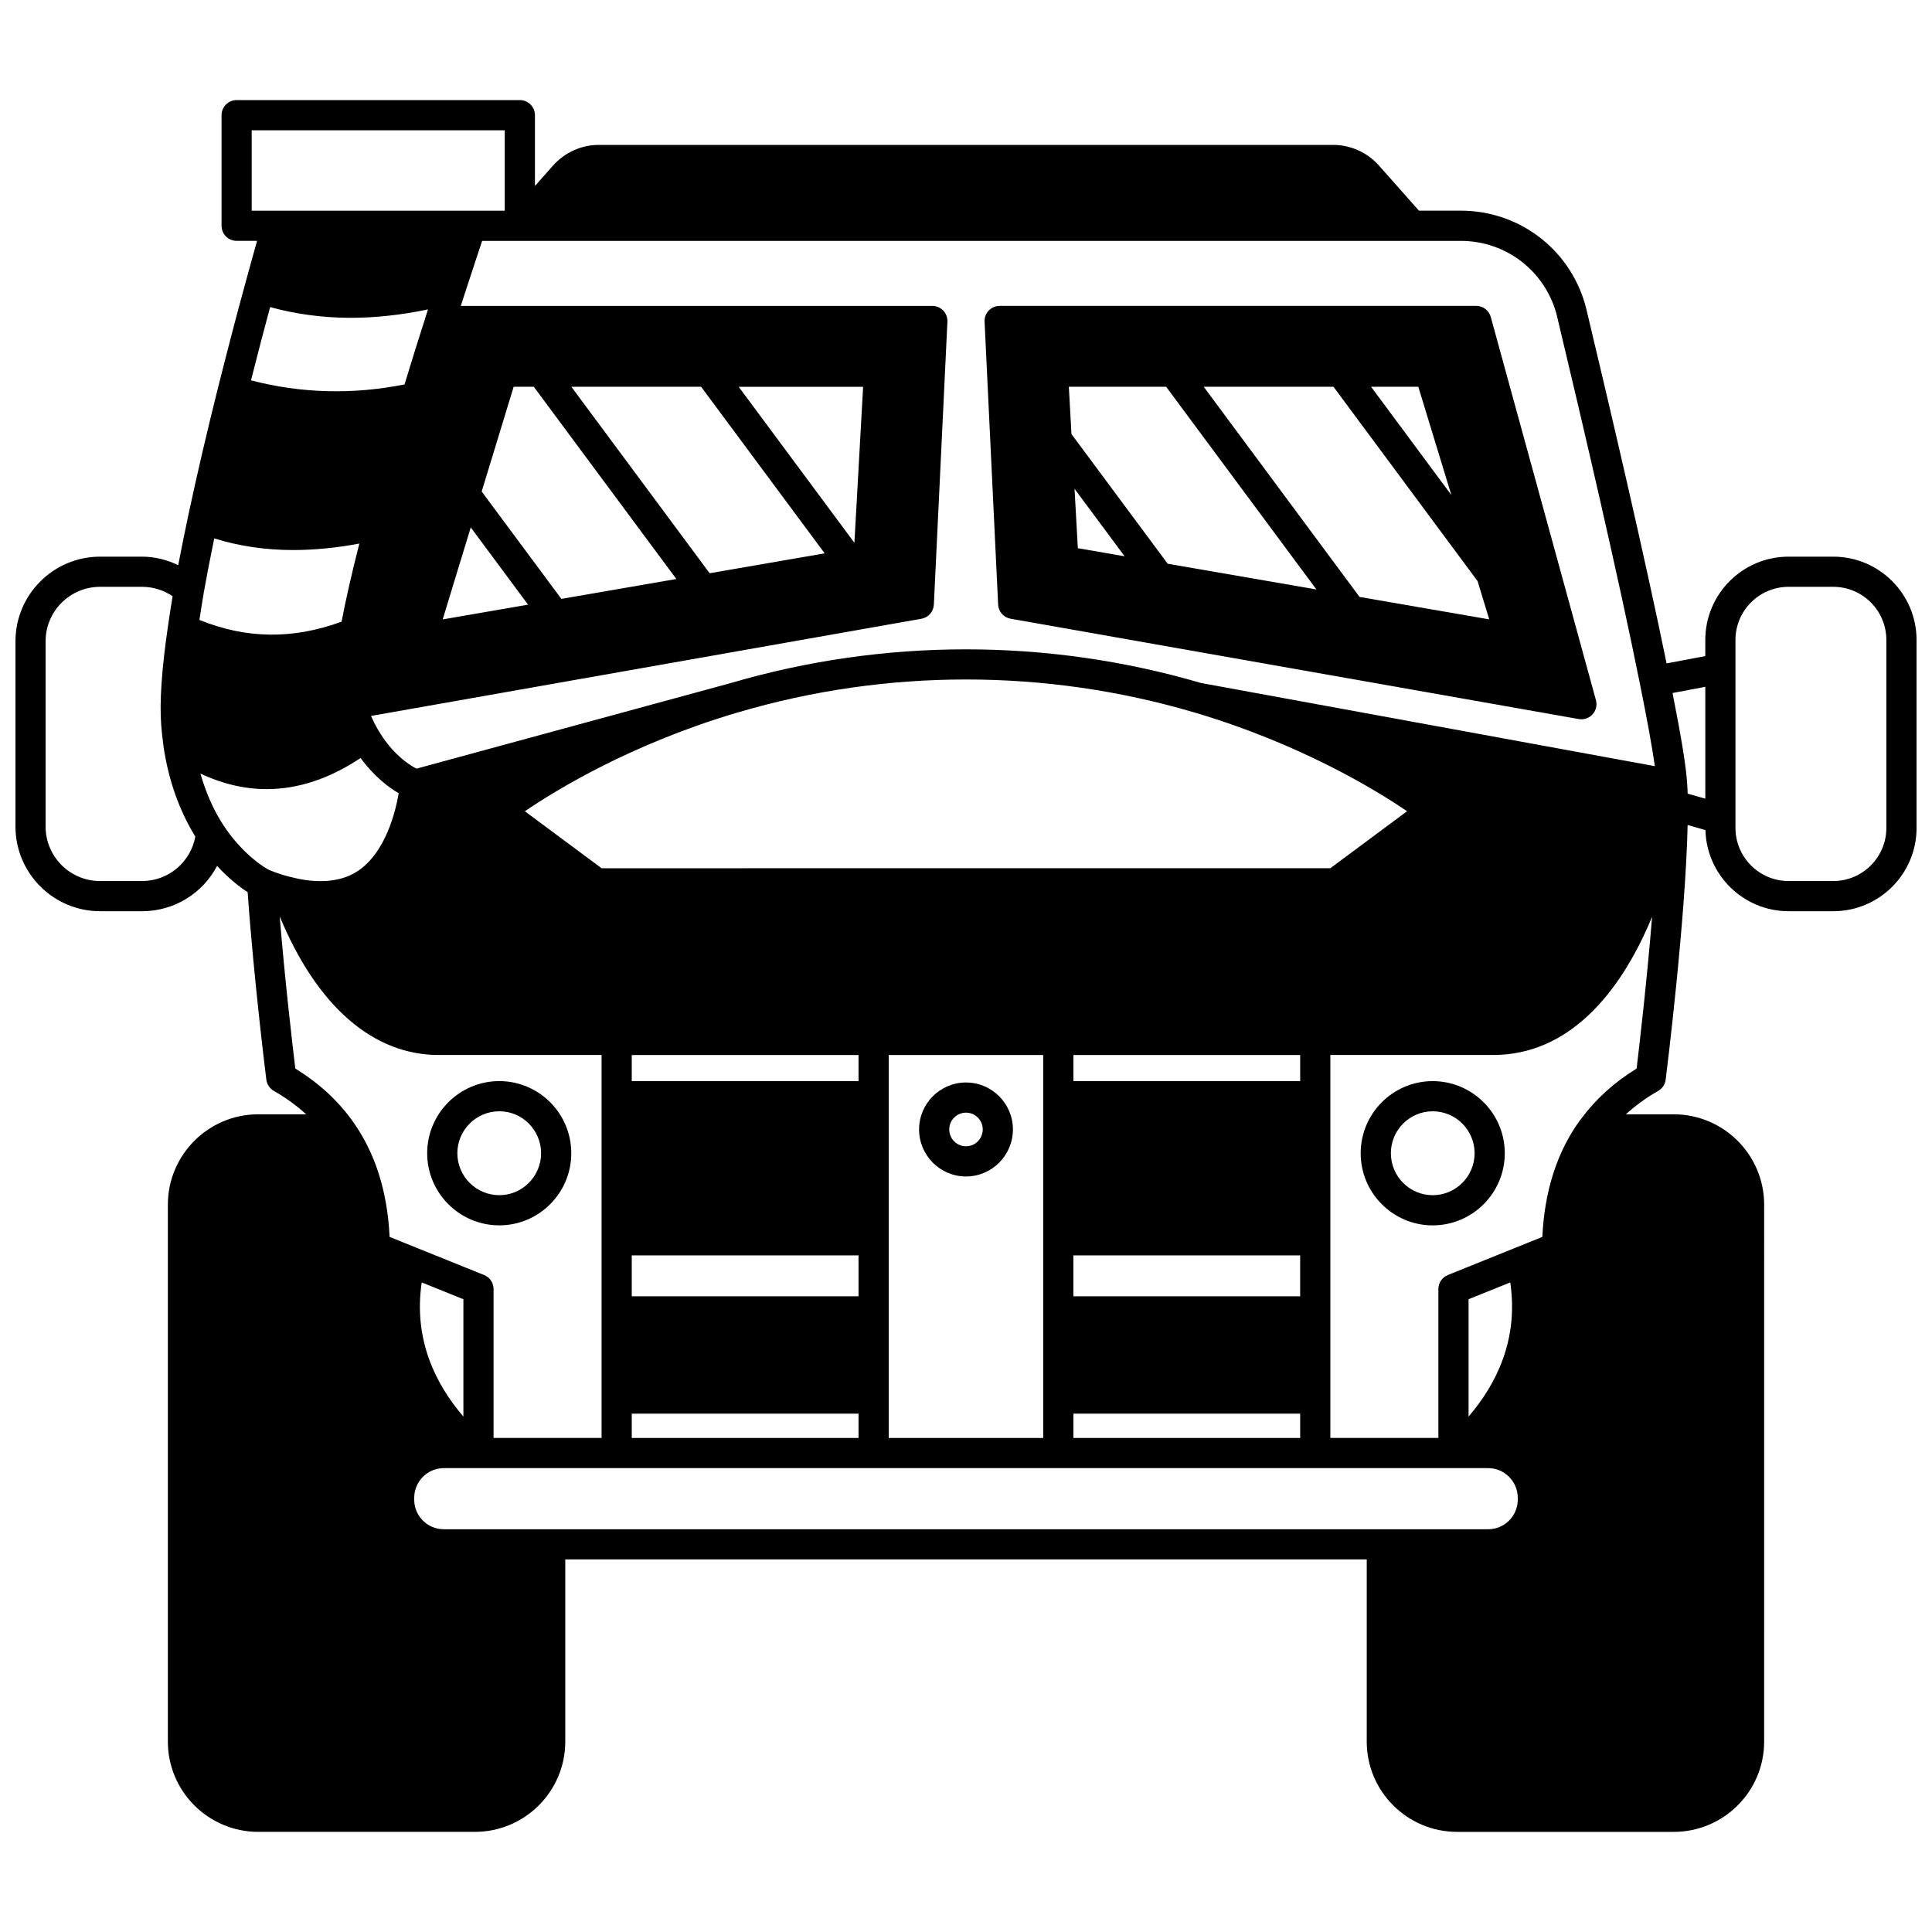
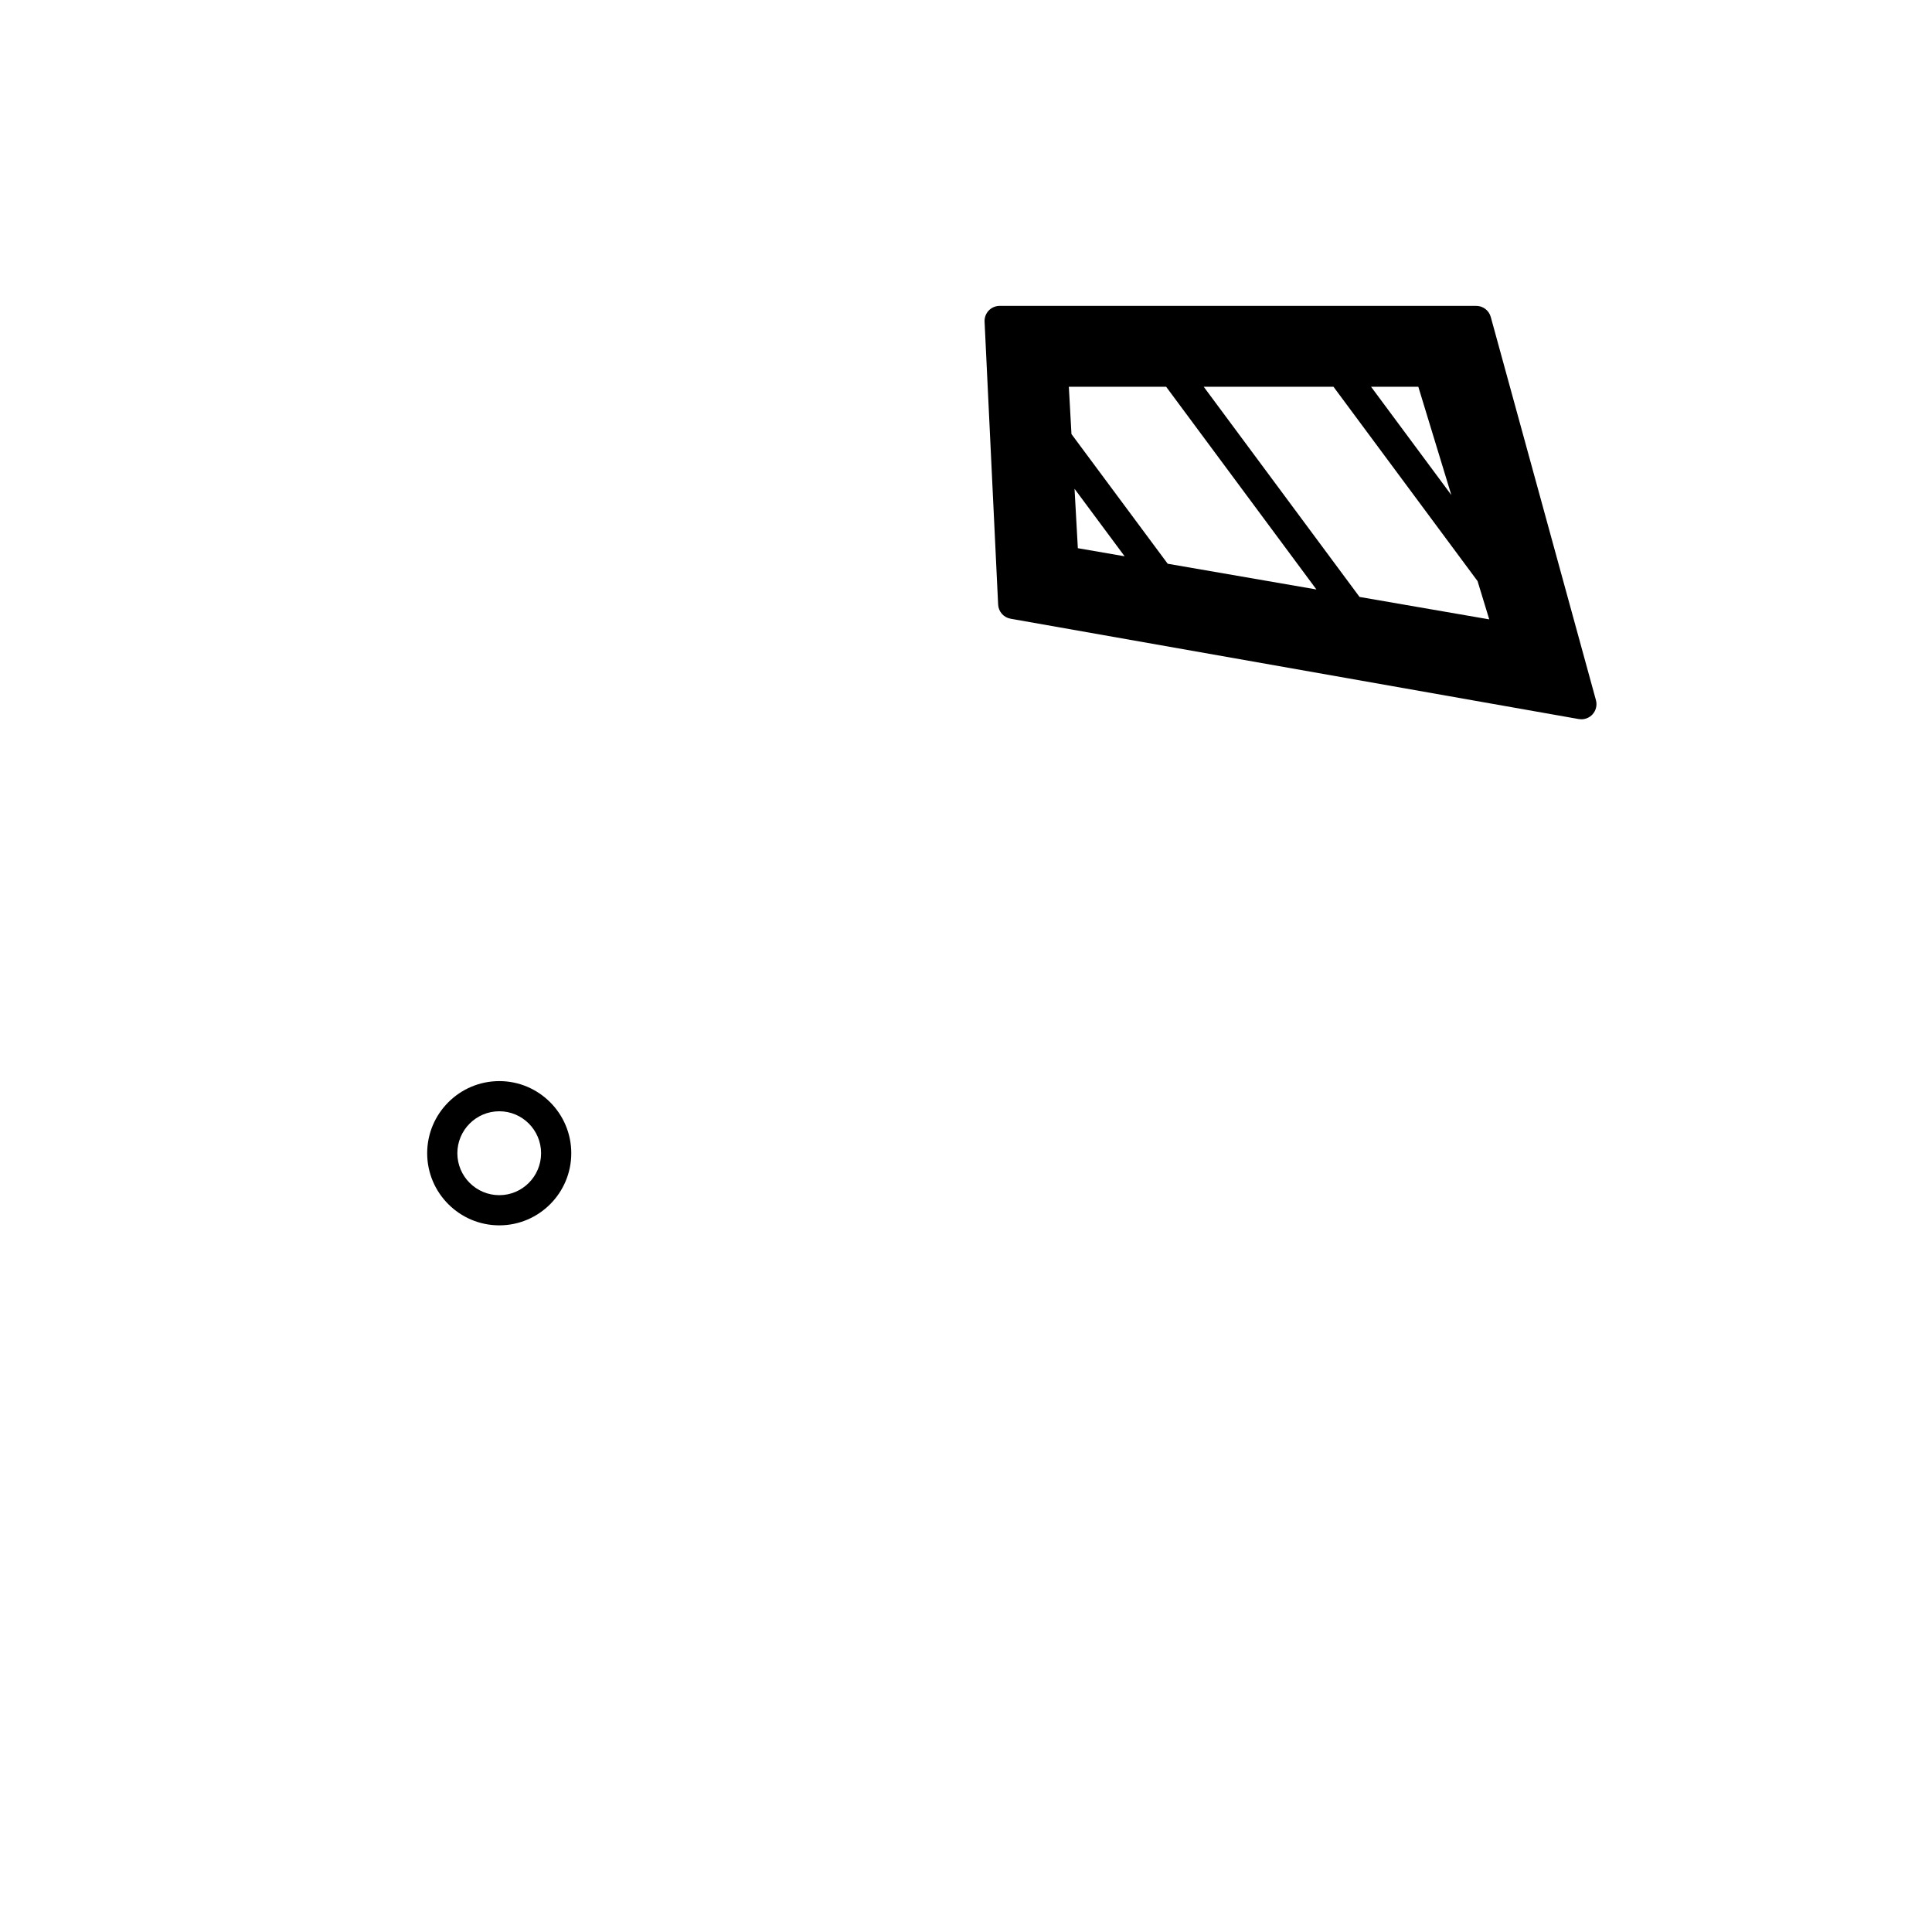
<svg xmlns="http://www.w3.org/2000/svg" width="800px" height="800px" version="1.1" viewBox="144 144 512 512">
  <defs>
    <clipPath id="a">
-       <path d="m148.09 170h503.81v460h-503.81z" />
-     </clipPath>
+       </clipPath>
  </defs>
-   <path d="m523.67 430.51c-10.516 0-19.074 8.578-19.074 19.113s8.559 19.113 19.074 19.113c10.539 0 19.113-8.574 19.113-19.113 0-10.543-8.578-19.113-19.113-19.113zm0 30.227c-6.106 0-11.074-4.984-11.074-11.117 0-6.129 4.965-11.117 11.074-11.117 6.129 0 11.117 4.984 11.117 11.117 0 6.133-4.988 11.117-11.117 11.117z" />
  <path d="m406.02 226.3c-0.75 0.793-1.152 1.859-1.098 2.949l3.594 74.973c0.09 1.867 1.461 3.418 3.297 3.746l150.58 26.59c0.23 0.039 0.465 0.059 0.695 0.059 1.113 0 2.191-0.469 2.953-1.309 0.918-1.012 1.258-2.426 0.902-3.75l-27.875-101.56c-0.477-1.734-2.055-2.938-3.856-2.938l-126.3 0.004c-1.09 0-2.137 0.445-2.891 1.238zm21.234 20.191h25.781l39.828 53.723-39.41-6.816-25.504-34.363zm14.781 44.93-12.395-2.144-0.875-15.738zm96.629 16.719-34.371-5.945-41.297-55.703h34.387l38.188 51.508zm-31.32-61.648h12.523l8.75 28.691z" />
  <g clip-path="url(#a)">
-     <path d="m629.83 291.52h-11.84c-12.172 0-22.07 9.898-22.07 22.07v4.281l-10.258 1.938c-5.59-27.414-14.527-65.711-21.199-93.633-3.676-15.516-17.395-26.348-33.359-26.348h-11.074l-10.613-11.98c-3.086-3.461-7.504-5.445-12.098-5.445h-194.64c-4.594 0-9.008 1.988-12.109 5.465l-4.805 5.426v-18.77c0-2.207-1.789-4-4-4h-75.051c-2.211 0-4 1.793-4 4v29.309c0 2.207 1.789 4 4 4h5.414c-0.809 2.856-1.898 6.766-3.195 11.539-2.18 7.957-4.644 17.387-7.133 27.273-2.906 11.566-5.637 23.316-7.914 33.977-1.043 4.953-1.906 9.223-2.656 13.148-2.988-1.418-6.231-2.25-9.586-2.25h-11.117c-12.367 0-22.43 10.062-22.43 22.43v49.102c0 12.371 10.062 22.43 22.43 22.43l11.117 0.004c8.582 0 16.117-4.816 19.883-12.016 3.223 3.508 6.188 5.727 8.102 6.965 1.648 23.367 4.922 49.426 4.953 49.691 0.16 1.25 0.898 2.352 1.992 2.977 3.191 1.812 6.031 3.898 8.562 6.199h-12.703c-13.207 0-23.949 10.742-23.949 23.949v142.3c0 13.184 10.746 23.91 23.949 23.91h57.418c13.207 0 23.949-10.727 23.949-23.91v-48.297h212.4v48.301c0 13.184 10.746 23.91 23.949 23.91h57.418c13.207 0 23.949-10.727 23.949-23.91l0.004-142.3c0-13.207-10.746-23.949-23.949-23.949h-12.703c2.531-2.301 5.371-4.387 8.562-6.199 1.094-0.625 1.836-1.727 1.992-2.981 0.227-1.828 5.262-42.199 5.82-67.496l4.719 1.359c0.312 11.902 10.062 21.492 22.039 21.492h11.84c12.172 0 22.07-9.898 22.07-22.07l-0.004-49.82c-0.004-12.172-9.902-22.07-22.074-22.07zm-33.906 64.145-4.68-1.348c-0.027-0.934-0.066-1.812-0.129-2.602-0.238-4.262-1.488-11.992-3.875-24.059l8.68-1.641zm-51.695 128.19c2.242 15.098-3.66 26.961-11.043 35.547v-31.098zm-5.844 49.215c4.324 0 7.836 3.535 7.836 7.879v0.48c0 4.324-3.516 7.836-7.836 7.836h-276.78c-4.324 0-7.836-3.516-7.836-7.836v-0.48c0-4.344 3.516-7.879 7.836-7.879zm-271.58-13.664c-7.387-8.586-13.285-20.449-11.043-35.547l11.043 4.453zm103.62-231.56-30.664-41.344h32.973zm-40.621-41.344 32.742 44.141-30.484 5.273-36.645-49.414zm-44.344 0 37.781 50.941-30.477 5.269-21.113-28.457 8.469-27.754zm-1.516 57.738-22.629 3.914 7.438-24.387zm-68.363-78.852c6.809 1.852 13.91 2.832 21.316 2.832 6.625 0 13.477-0.742 20.523-2.223-0.191 0.617-0.383 1.211-0.574 1.84-1.793 5.519-3.688 11.629-5.637 18.039-13.738 2.742-27.398 2.383-40.691-1.078 1.746-6.902 3.461-13.469 5.062-19.41zm-14.805 61.293c6.496 2.023 13.465 3.086 20.906 3.086 5.598 0 11.453-0.574 17.547-1.719-2.016 7.902-3.586 14.824-4.707 20.703-12.895 4.731-25.273 4.574-37.672-0.465 0.359-2.383 0.742-4.805 1.156-7.269 0.75-4.231 1.652-8.891 2.769-14.336zm-3.66 62.34c5.836 2.715 11.691 4.106 17.539 4.106 8.324 0 16.645-2.75 24.902-8.246 3.609 4.922 7.5 7.82 10.102 9.344-0.855 4.957-3.484 15.656-10.766 20.551-5.598 3.777-12.883 2.957-18.062 1.594-3.32-0.832-5.59-1.863-5.594-1.863-0.125-0.062-6.344-3.285-11.875-11.578-2.719-4.102-4.766-8.789-6.246-13.906zm231.34 138.51v-10.836h60.098v10.836zm-7.996 37.543h-40.945v-101.48h40.945zm-48.945-48.379v10.836h-60.094v-10.836zm88.762-143.95c0.023 0.008 0.051 0.004 0.078 0.012 28.266 8.355 48.234 20.578 56.531 26.23l-20.336 15.102-193.12 0.004-20.336-15.102c8.262-5.629 28.086-17.773 56.16-26.117l0.371-0.102c0.012-0.004 0.023-0.016 0.035-0.016 0.016-0.004 0.027 0 0.043-0.004 39.262-11.574 81.312-11.574 120.58-0.008zm-88.762 90.848v6.918h-60.094v-6.918zm-60.094 95.043h60.098v6.438h-60.098zm117.04 6.438v-6.438h60.098v6.438zm60.098-94.562h-60.098v-6.918h60.098zm68.125-202.48c6.973 29.191 16.434 69.758 21.918 97.227 1.934 9.543 3.242 16.785 3.949 21.777l-120.32-22.047c-40.621-11.895-84.098-11.879-124.7 0.062l-83.168 22.652c-1.984-1.031-6.508-3.93-10.289-10.492-0.637-1.086-1.215-2.258-1.75-3.481l145.86-25.754c1.84-0.328 3.211-1.879 3.297-3.746l3.594-74.973c0.051-1.09-0.348-2.16-1.098-2.949-0.75-0.793-1.801-1.238-2.894-1.238h-124.97c0.371-1.164 0.742-2.316 1.105-3.402 2.016-6.195 3.617-11.023 4.555-13.832h259.34c12.238-0.004 22.754 8.301 25.578 20.195zm-345.98-49.508h67.055v21.312h-67.055zm-29.07 198.96h-11.117c-7.961 0-14.434-6.477-14.434-14.434v-49.105c0-7.961 6.473-14.434 14.434-14.434h11.117c3.012 0 5.801 0.922 8.109 2.5-0.457 2.805-0.895 5.562-1.266 8.195-1.633 11.156-2.223 19.914-1.75 25.996 0.113 1.676 0.309 3.258 0.52 4.801 0 0.016-0.012 0.031-0.012 0.047 0 0.059 0.031 0.113 0.035 0.176 0.02 0.141 0.027 0.301 0.047 0.441 1.309 9.066 4.191 17.113 8.449 24.051-1.262 6.762-7.133 11.766-14.133 11.766zm36.492 9.371c9.844 23.734 24.676 36.73 42.156 36.73h43.145v101.48h-28.629v-39.465c0-1.633-0.992-3.098-2.504-3.707l-25.047-10.102c-0.566-12.156-3.898-22.52-9.914-30.832-3.891-5.402-8.953-10.027-15.07-13.777-0.684-5.684-2.723-22.973-4.137-40.328zm344.93 53.605c-0.02 0.02-0.035 0.047-0.055 0.066-0.109 0.145-0.234 0.281-0.34 0.426-6.027 8.32-9.355 18.684-9.922 30.84l-25.047 10.102c-1.512 0.609-2.504 2.078-2.504 3.707v39.465l-28.629-0.004v-101.48h43.145c19.812 0 33.559-15.949 42.121-36.629-1.406 17.332-3.422 34.555-4.106 40.23-5.926 3.629-10.836 8.098-14.664 13.273zm80.848-77.051c0 7.762-6.312 14.074-14.074 14.074h-11.84c-7.758 0-14.074-6.312-14.074-14.074v-49.824c0-7.762 6.312-14.074 14.074-14.074h11.84c7.758 0 14.074 6.312 14.074 14.074z" />
-   </g>
+     </g>
  <path d="m276.32 468.73c10.516 0 19.074-8.574 19.074-19.113 0-10.539-8.559-19.113-19.074-19.113-10.539 0-19.113 8.578-19.113 19.113s8.578 19.113 19.113 19.113zm0-30.23c6.106 0 11.074 4.984 11.074 11.117 0 6.129-4.965 11.117-11.074 11.117-6.129 0-11.117-4.984-11.117-11.117 0.004-6.133 4.988-11.117 11.117-11.117z" />
-   <path d="m400 455.78c6.856 0 12.434-5.598 12.434-12.477 0-6.856-5.582-12.434-12.434-12.434s-12.434 5.578-12.434 12.434c-0.004 6.879 5.574 12.477 12.434 12.477zm0-16.914c2.445 0 4.438 1.992 4.438 4.438 0 2.473-1.992 4.477-4.438 4.477s-4.438-2.008-4.438-4.477c-0.004-2.445 1.988-4.438 4.438-4.438z" />
</svg>